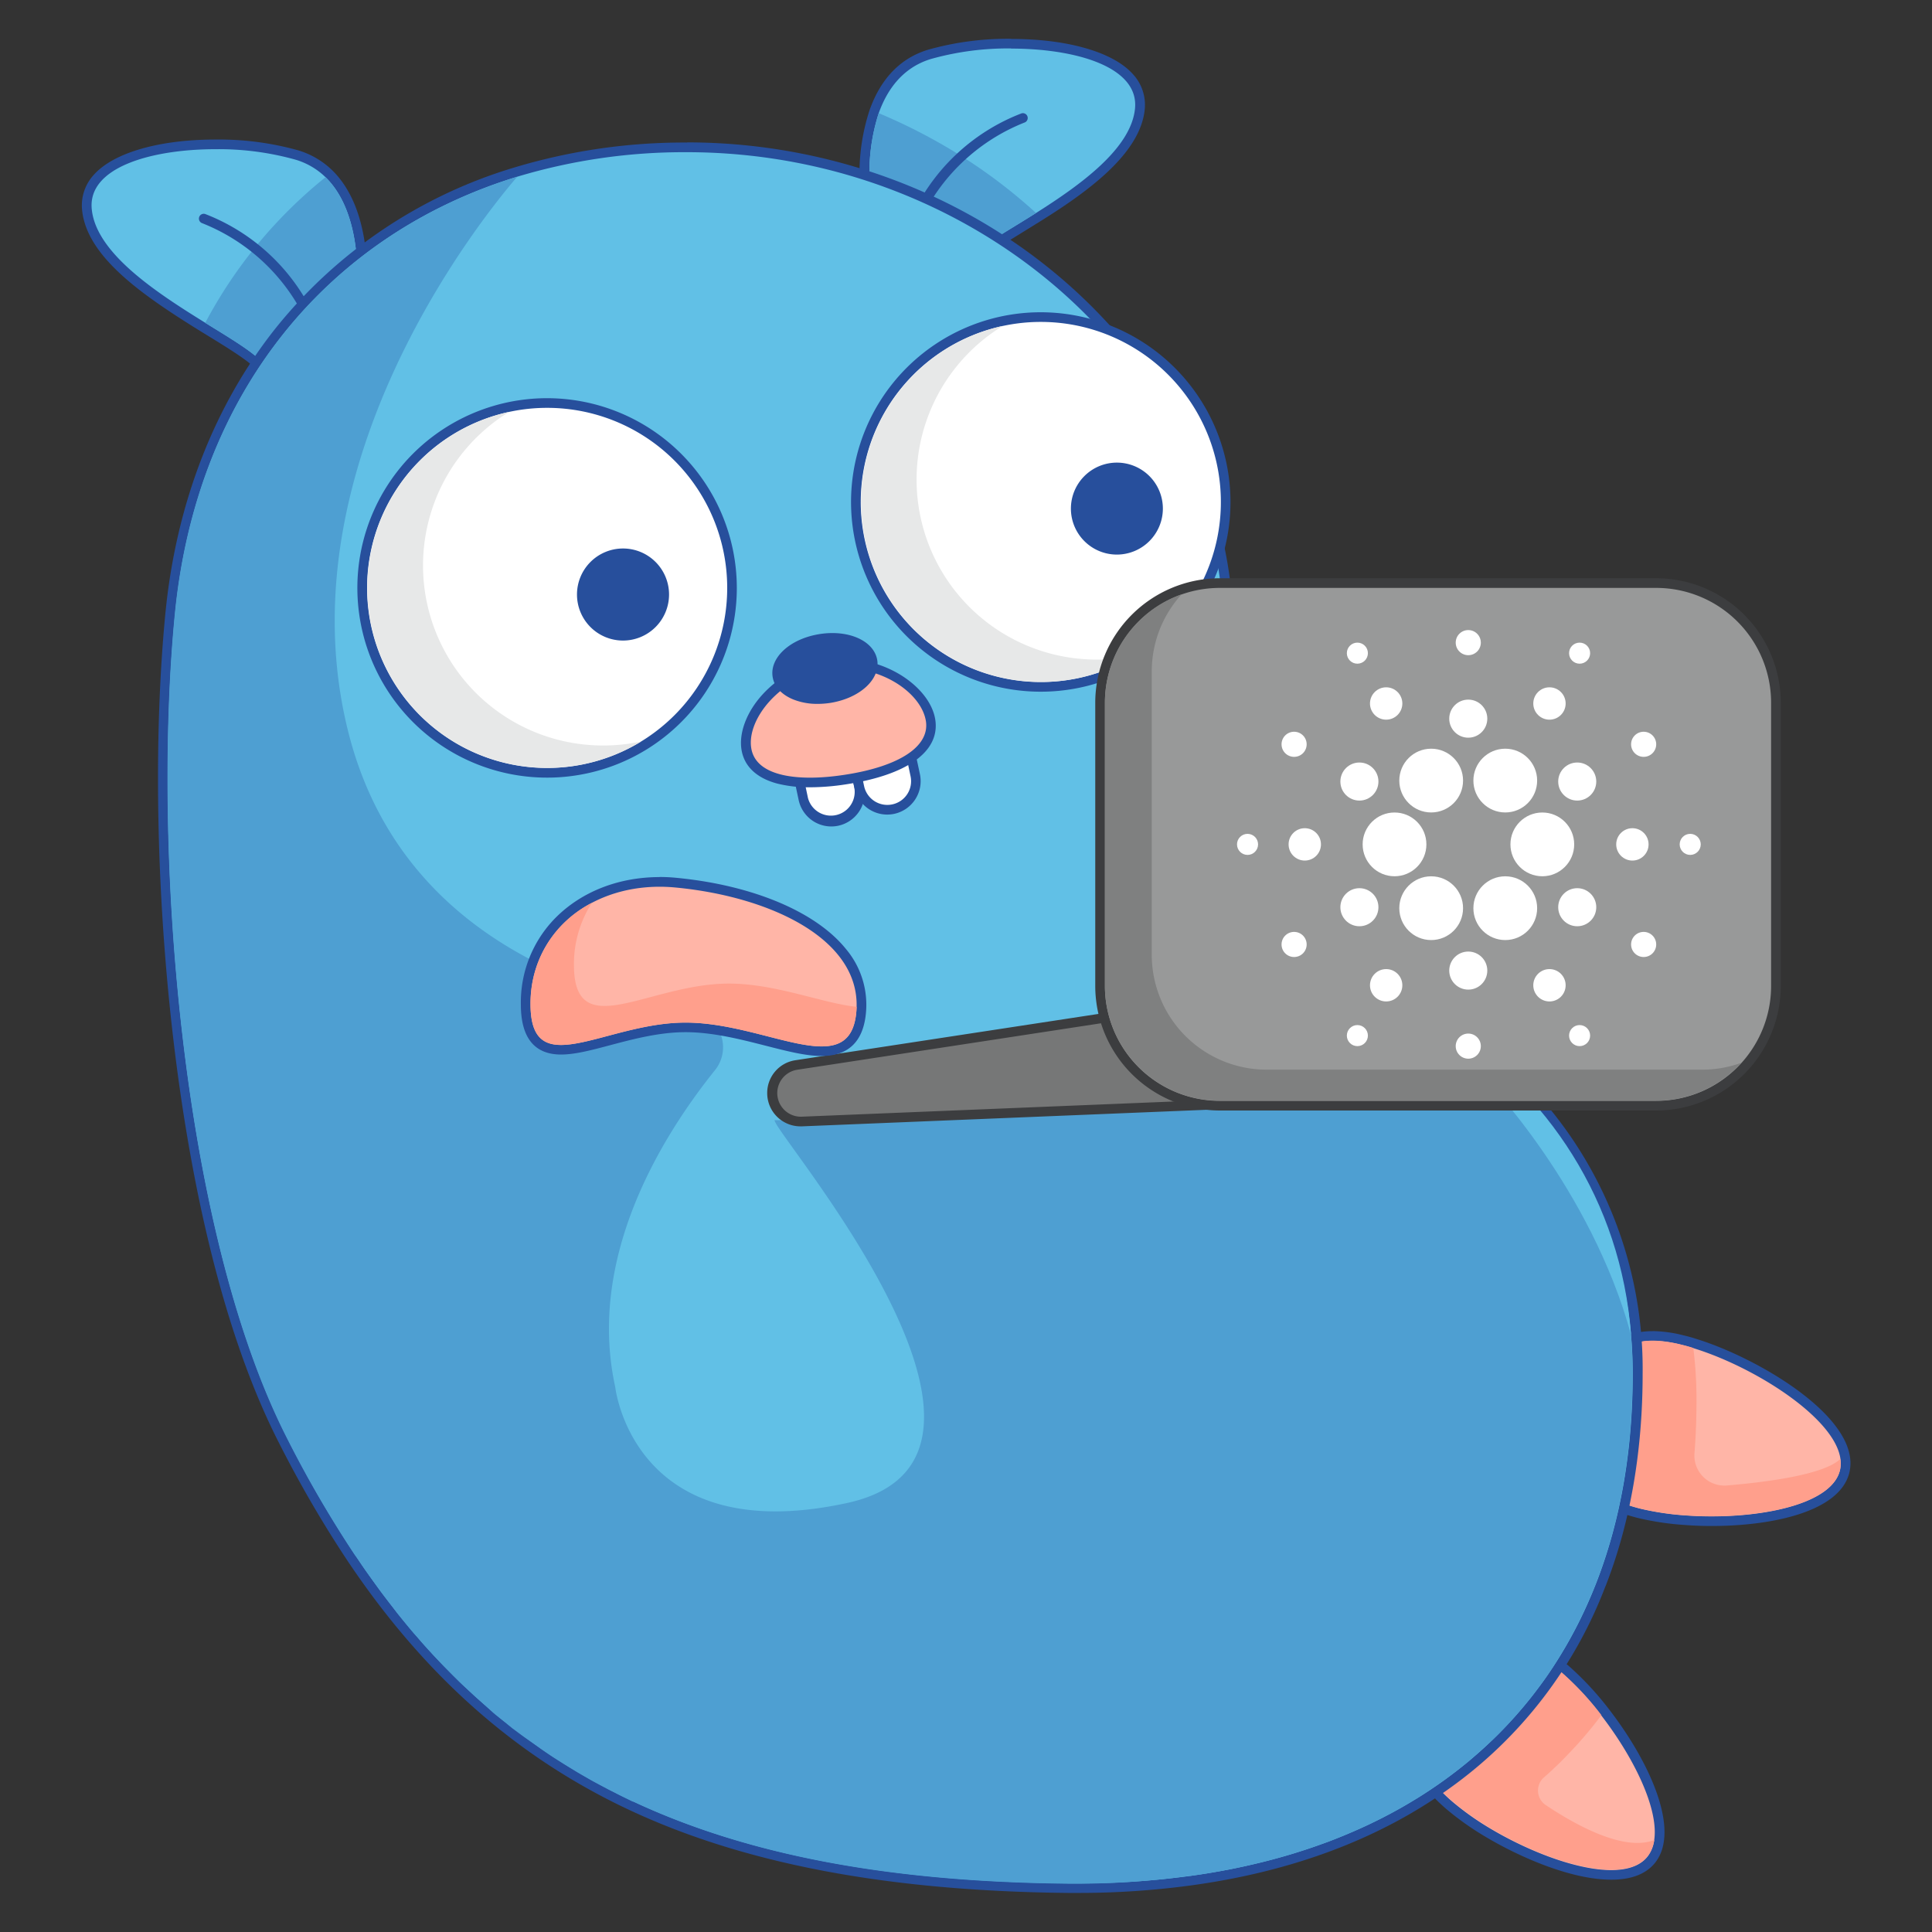
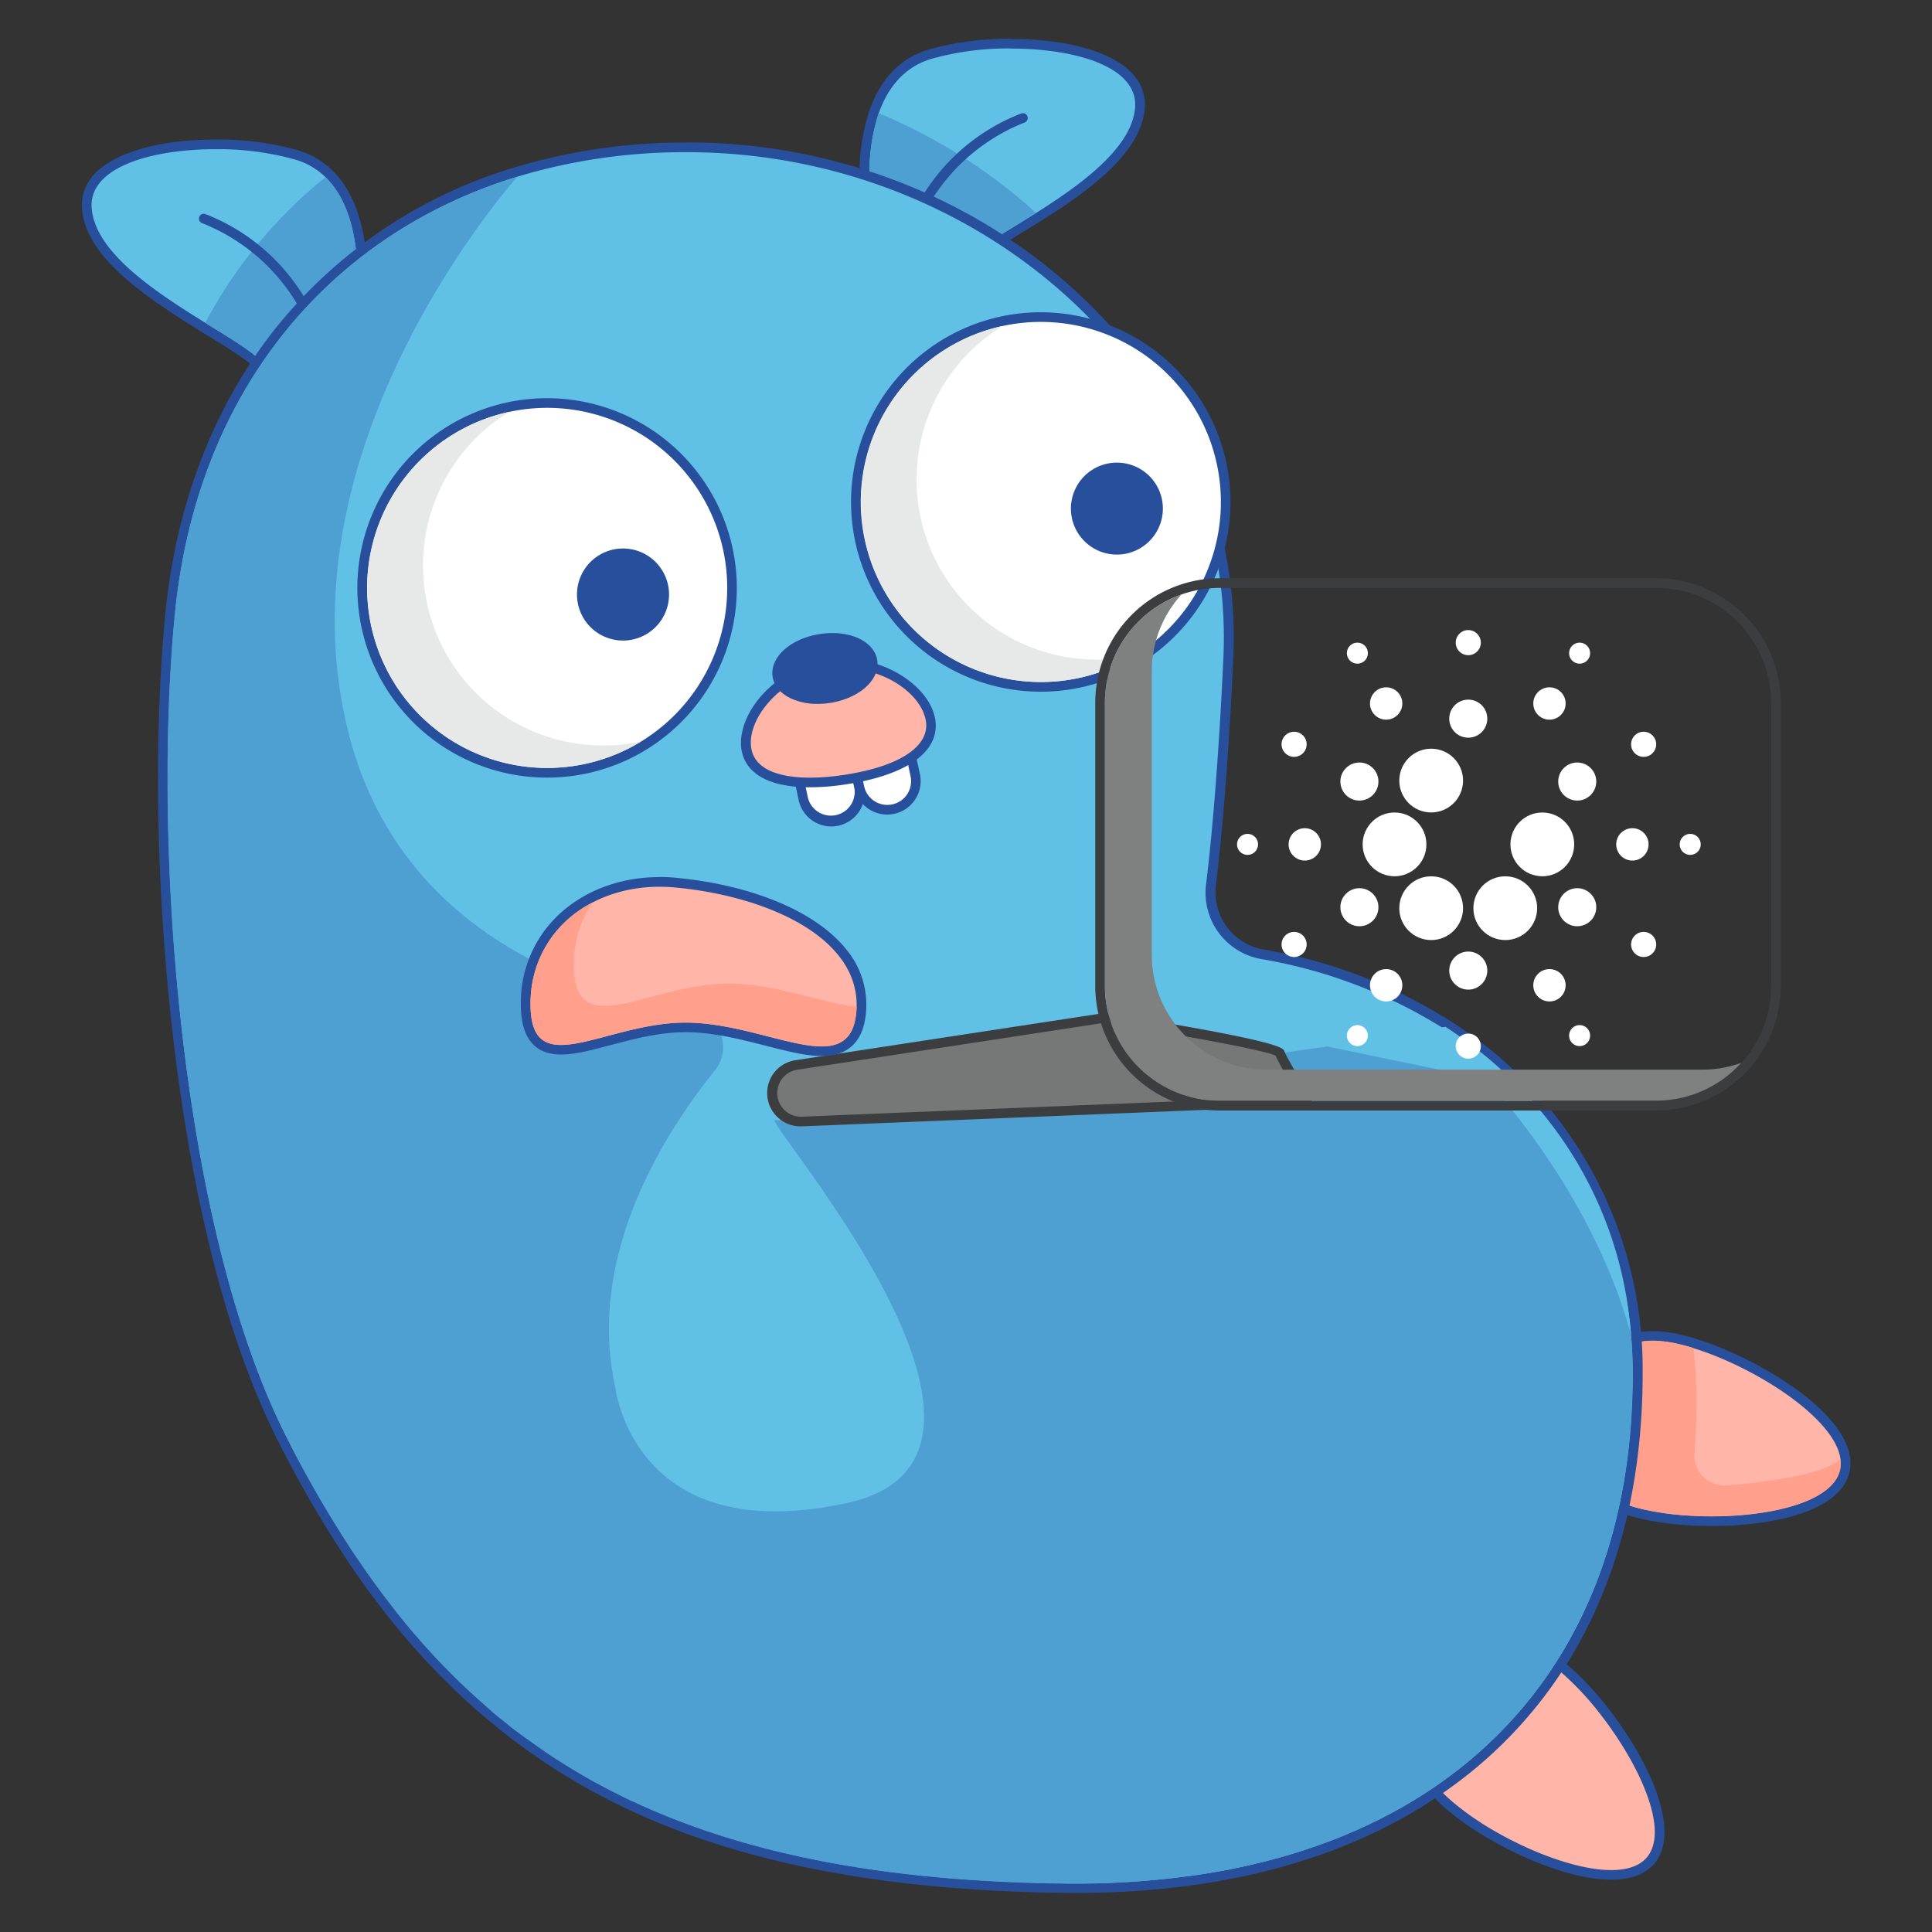
<svg xmlns="http://www.w3.org/2000/svg" id="Layer_1" data-name="Layer 1" viewBox="0 0 400 400">
  <rect x="0" y="0" width="400" height="400" fill="#333333" stroke="none" />
  <defs>
    <style>.cls-1{fill:#61c0e6;}.cls-2{fill:#274f9c;}.cls-3{fill:#4e9fd2;}.cls-4{fill:#ffb5a7;}.cls-5{fill:#ff9f8c;}.cls-6{fill:#767777;}.cls-7{fill:#3c3d3f;}.cls-8{fill:#fff;}.cls-9{fill:#e7e8e8;}.cls-10{fill:#989999;}.cls-11{fill:#7f8080;}</style>
  </defs>
  <path class="cls-1" d="M55.73,77.77a1.92,1.92,0,0,1-1.93-1.58c-.37-1.49-5.44-4.6-10.33-7.61L42,67.65c-11.62-7.18-23-15-24-24.22a8.33,8.33,0,0,1,2.24-6.63c3.91-4.32,13-6.91,24.42-6.91A60,60,0,0,1,61.48,32.1,16.19,16.19,0,0,1,68.1,36c8.15,8,6.83,23,6.77,23.62a1.07,1.07,0,0,1-.22.54C72.23,63.08,60,77.77,55.73,77.77Z" />
  <path class="cls-2" d="M44.64,30.89a59,59,0,0,1,16.55,2.17,15,15,0,0,1,6.21,3.63c7.9,7.73,6.47,22.81,6.47,22.81S59.7,76.77,55.73,76.77a.93.93,0,0,1-1-.82c-.51-2-5.86-5.19-12.28-9.15C32.5,60.63,19.91,52.48,19,43.33,18.1,34.6,31.43,30.89,44.64,30.89m0-2h0c-11.66,0-21.07,2.71-25.16,7.24A9.36,9.36,0,0,0,17,43.53c1,9.71,12.62,17.66,24.44,25l1.52.93c4.17,2.56,9.35,5.75,9.89,7a2.9,2.9,0,0,0,2.89,2.31c1.65,0,4.38-1.1,12-9.27,4-4.31,7.63-8.68,7.67-8.73a2,2,0,0,0,.45-1.08c.06-.65,1.41-16.13-7.07-24.43a17.2,17.2,0,0,0-7-4.12,60.94,60.94,0,0,0-17.13-2.25Z" />
  <path class="cls-3" d="M67.4,36.69c7.9,7.73,6.47,22.81,6.47,22.81S56.06,81.21,54.77,76c-.51-2-5.86-5.19-12.28-9.15A96.71,96.71,0,0,1,67.4,36.69Z" />
  <path class="cls-2" d="M64.59,67.65a1,1,0,0,1-.92-.59A40.11,40.11,0,0,0,41.84,46.2a1,1,0,0,1,.62-1.9,41.39,41.39,0,0,1,23,22A1,1,0,0,1,65,67.56.93.93,0,0,1,64.59,67.65Z" />
  <path class="cls-1" d="M198.25,57c-4.23,0-16.51-14.68-18.93-17.62a1.11,1.11,0,0,1-.22-.54A41.06,41.06,0,0,1,181,23.13c2.22-6.24,6.09-10.23,11.5-11.86a60,60,0,0,1,16.84-2.21c11.38,0,20.51,2.59,24.42,6.91A8.29,8.29,0,0,1,236,22.6c-.87,8.57-11.08,16.11-20.95,22.34-1.56,1-3.09,1.93-4.55,2.82-4.89,3-9.94,6.11-10.31,7.61A1.92,1.92,0,0,1,198.25,57Z" />
  <path class="cls-2" d="M209.33,10.06c13.21,0,26.54,3.71,25.66,12.44-.84,8.24-11.15,15.69-20.49,21.6-7.69,4.85-14.72,8.65-15.3,11a.92.92,0,0,1-.95.82c-4,0-18.15-17.26-18.15-17.26a40.49,40.49,0,0,1,1.83-15.23c1.73-4.85,4.94-9.45,10.85-11.23a59,59,0,0,1,16.55-2.17m0-2v0h0a61,61,0,0,0-17.14,2.25c-5.72,1.73-9.81,5.93-12.14,12.48a42.14,42.14,0,0,0-2,16.09,2,2,0,0,0,.45,1.08s3.63,4.42,7.67,8.73c7.65,8.16,10.37,9.26,12,9.26a2.9,2.9,0,0,0,2.89-2.34c.49-1.24,5.69-4.43,9.86-7l4.57-2.83C225.64,39.42,236.06,31.7,237,22.7a9.36,9.36,0,0,0-2.49-7.4c-4.09-4.53-13.5-7.24-25.16-7.24Z" />
  <path class="cls-3" d="M214.5,44.1c-7.69,4.85-14.72,8.65-15.3,11-1.29,5.25-19.1-16.44-19.1-16.44a40.49,40.49,0,0,1,1.83-15.23,116.61,116.61,0,0,1,17.16,8.92A109.74,109.74,0,0,1,214.5,44.1Z" />
  <path class="cls-2" d="M189.38,46.83a1,1,0,0,1-.4-.09,1,1,0,0,1-.51-1.32,41.37,41.37,0,0,1,23-21.94,1,1,0,0,1,1.26.64,1,1,0,0,1-.64,1.26A40.12,40.12,0,0,0,190.3,46.23,1,1,0,0,1,189.38,46.83Z" />
  <path class="cls-4" d="M333.62,388.18c-7.18,0-17.86-3.83-27.2-9.75a56.34,56.34,0,0,1-6.36-4.68c-4.18-3.59-6.32-6.95-6.57-10.26-.35-4.69,3-8.52,6.79-13l1-1.13c3.83-4.45,7.44-8.66,12.48-8.66,3.13,0,6.55,1.64,10.44,5a61.51,61.51,0,0,1,8.17,8.79c8.17,10.56,14.59,24.68,9.38,30.71C340,387.19,337.31,388.18,333.62,388.18Z" />
  <path class="cls-2" d="M313.73,341.74c2.71,0,5.85,1.36,9.79,4.76a60.13,60.13,0,0,1,8,8.65c8,10.34,14.19,23.91,9.41,29.44-1.56,1.81-4.16,2.59-7.34,2.59-7.54,0-18.38-4.35-26.67-9.6a57.37,57.37,0,0,1-6.24-4.58c-10.9-9.38-5.49-15.05.82-22.39,4-4.66,7.43-8.87,12.2-8.87m0-2h0c-5.5,0-9.26,4.38-13.23,9l-.49.56-.49.57c-3.81,4.41-7.41,8.58-7,13.68.27,3.6,2.53,7.18,6.91,10.95a59.3,59.3,0,0,0,6.47,4.75c7.22,4.58,18.81,9.92,27.75,9.92,4,0,7-1.11,8.86-3.28,5.61-6.5-.65-20.74-9.35-32a63.59,63.59,0,0,0-8.3-8.94c-4.09-3.52-7.72-5.24-11.1-5.24Z" />
  <path class="cls-4" d="M354.33,315c-1.77,0-3.53-.06-5.25-.18a59.15,59.15,0,0,1-9.57-1.4c-6.62-1.62-10.26-4.26-11.45-8.32-1.06-3.6,0-7.89,1.1-12.43l.36-1.47c1.81-7.48,3.52-14.55,12.57-14.55a26.3,26.3,0,0,1,6.19.85c1,.23,1.8.47,2.61.74,14.18,4.34,33.31,16.83,31,26.47C380,312.25,365.87,315,354.33,315Z" />
  <path class="cls-2" d="M342.09,277.6a25.41,25.41,0,0,1,6,.82c.82.2,1.68.43,2.53.71,13.84,4.25,32.46,16.47,30.32,25.29-1.6,6.58-14.31,9.53-26.56,9.53-1.75,0-3.49-.06-5.18-.18a57.47,57.47,0,0,1-9.4-1.37c-14-3.41-11.72-10.92-9.44-20.3,1.91-7.83,3.26-14.5,11.78-14.5m0-2h0c-9.84,0-11.72,7.79-13.55,15.32l-.17.71-.18.75c-1.15,4.68-2.23,9.09-1.09,12.95,1.3,4.44,5.17,7.3,12.17,9a59.25,59.25,0,0,0,9.74,1.42c1.74.13,3.53.19,5.32.19,12.47,0,26.51-2.91,28.51-11.05,2.69-11.13-18.86-23.74-31.68-27.68-.78-.26-1.66-.51-2.65-.74a27.19,27.19,0,0,0-6.41-.88Z" />
  <path class="cls-5" d="M381,302.07c-3.36,3.27-15.42,4.81-23.45,5.48a6.21,6.21,0,0,1-6.73-6.63c.28-3.56.42-7.22.42-11a85.48,85.48,0,0,0-.66-10.83c-.85-.28-1.71-.51-2.53-.71-8.44-2.06-12.31,0-14.56,3.94h0a28.72,28.72,0,0,0-2.49,7s0,.11,0,.17l-.64,2.58c-2.28,9.38-4.53,16.89,9.44,20.3a57.47,57.47,0,0,0,9.4,1.37c13.59.94,29.91-1.84,31.74-9.35A6.17,6.17,0,0,0,381,302.07Z" />
-   <path class="cls-5" d="M320,373.7a3.62,3.62,0,0,1-.33-5.72c.88-.77,1.71-1.51,2.18-2l.37-.33c1.38-1.32,2.68-2.7,4-4.11.27-.28.52-.57.79-.87q1.85-2.08,3.58-4.3c.22-.27.41-.55.63-.82s.21-.28.34-.44a60.13,60.13,0,0,0-8-8.65c-3.82-3.3-6.88-4.64-9.53-4.72h0c-2.75-.09-5.05,1.2-7.25,3.2l-.08.07c-.46.42-.93.87-1.39,1.35l0,0-.65.69-.3.33-1,1.06-.46.53-.58.66-.77.91c-6.31,7.33-11.72,13-.82,22.38a57.37,57.37,0,0,0,6.24,4.58c11.79,7.47,28.75,13.11,34,7a7,7,0,0,0,1.53-3.55C336.05,383.5,325.62,377.46,320,373.7Z" />
  <path class="cls-1" d="M223.08,390.94h-1.94c-37.16-.38-66.77-6-90.51-17.13-23.21-10.88-42.18-27.71-58-51.45a239.63,239.63,0,0,1-14.15-24.42C36.73,255,30.28,177.87,35.25,127c4.38-44.85,31.14-79,71.59-91.4a120.82,120.82,0,0,1,35.38-5.11c32.36,0,63.3,13,84.88,35.54,18.7,19.58,28.36,44.5,27.19,70.16-.81,17.84-2.15,35.42-3.59,47a12.94,12.94,0,0,0,10.61,14.35,104.31,104.31,0,0,1,38.55,14.79c24.9,16.06,39.18,42.34,39.18,72.1,0,15.89-2.54,30.51-7.54,43.43a.91.91,0,0,1-.09.17c-13.15,33.88-43.34,55.66-85.05,61.33A172.18,172.18,0,0,1,223.08,390.94Z" />
  <path class="cls-2" d="M142.22,31.51c61.35,0,113.71,46.9,111.07,104.65-.75,16.59-2.07,34.76-3.59,46.94a13.94,13.94,0,0,0,11.43,15.46,103.68,103.68,0,0,1,38.19,14.65c24.13,15.57,38.72,41,38.72,71.26,0,16-2.59,30.45-7.48,43.07h0c-13.15,34-43.06,55.25-84.32,60.87a170.47,170.47,0,0,1-23.15,1.53h-1.93c-37.2-.38-66.4-5.91-90.1-17-23.91-11.22-42.27-28.11-57.6-51.1a234.55,234.55,0,0,1-14.09-24.33C37,253.42,31.64,174.2,36.24,127.12c4.48-45.85,31.68-78.54,70.9-90.55a119.93,119.93,0,0,1,35.08-5.06m0-2a121.84,121.84,0,0,0-35.67,5.15A100.11,100.11,0,0,0,57.1,67.91c-12.74,16-20.64,36.41-22.85,59-2.47,25.32-1.94,56.93,1.46,86.73,2.8,24.49,8.86,59.07,21.86,84.72a241.8,241.8,0,0,0,14.21,24.53c15.94,23.89,35.05,40.83,58.42,51.8,23.88,11.21,53.62,16.84,90.93,17.22h2a172.73,172.73,0,0,0,23.42-1.55c20.94-2.85,39-9.62,53.6-20.13a91.16,91.16,0,0,0,32.22-41.76,1.75,1.75,0,0,0,.11-.24c5.05-13,7.61-27.77,7.61-43.79a85,85,0,0,0-39.64-72.94,105.12,105.12,0,0,0-38.92-14.93,12,12,0,0,1-9.79-13.25c1.44-11.62,2.79-29.22,3.6-47.1,1.18-25.93-8.57-51.11-27.47-70.89-21.76-22.78-53-35.85-85.6-35.85Z" />
  <path class="cls-3" d="M338,284.49c0,16-2.59,30.44-7.47,43.07h0c-.75,1.93-1.55,3.78-2.41,5.62-.14.34-.29.66-.45,1-.83,1.74-1.71,3.46-2.64,5.13-.17.32-.35.65-.55,1-1,1.71-2,3.38-3.05,5a.61.61,0,0,0-.12.16c-1,1.6-2.18,3.13-3.32,4.65l-.62.82q-1.74,2.22-3.59,4.3l-.78.87c-1.29,1.41-2.59,2.79-4,4.11-.13.1-.25.23-.38.33q-2,1.88-4,3.61c-.28.25-.55.5-.85.73q-2.14,1.75-4.39,3.4c-.36.27-.73.52-1.09.77-1.55,1.09-3.12,2.16-4.73,3.16l-.71.41c-1.5.93-3,1.8-4.6,2.66-.37.19-.71.39-1.09.57-1.67.89-3.4,1.73-5.15,2.53l-1.34.59c-1.8.78-3.62,1.55-5.49,2.26l-.89.32c-1.77.64-3.57,1.27-5.41,1.84l-1.05.34c-2,.61-4,1.16-6.08,1.69l-1.29.31c-2.12.51-4.28,1-6.49,1.42-.19,0-.39.06-.59.11-2.28.41-4.58.8-6.93,1.12a1.09,1.09,0,0,0-.25,0h0A172.71,172.71,0,0,1,221.1,390c-37.18-.38-66.34-5.93-90-17H131c-.21-.09-.41-.19-.62-.3-.84-.41-1.7-.82-2.53-1.25s-1.47-.73-2.2-1.12-1.66-.88-2.48-1.32-1.42-.8-2.14-1.21-1.58-.91-2.37-1.4-1.43-.87-2.14-1.32-1.5-.94-2.23-1.42-1.59-1.07-2.37-1.62c-1-.72-2-1.43-3.07-2.18s-1.82-1.34-2.73-2l-1.76-1.43c-.77-.61-1.52-1.21-2.27-1.84L100.34,353c-.73-.65-1.46-1.29-2.19-1.95l-1.66-1.55q-1.12-1-2.19-2.1c-.52-.5-1-1-1.53-1.54-.79-.78-1.56-1.58-2.31-2.39-.44-.46-.89-.92-1.32-1.41-.94-1-1.87-2.06-2.78-3.13l-.73-.81c-1.16-1.37-2.3-2.76-3.44-4.19l-.75-1c-.86-1.11-1.71-2.21-2.57-3.35-.39-.52-.76-1.06-1.14-1.57l-2.09-2.91c-.42-.61-.85-1.23-1.26-1.86s-.66-.94-1-1.42c0,0,0,0,0,0a236,236,0,0,1-14.1-24.31C37,253.44,31.59,174.22,36.19,127.14c4.48-45.85,31.68-78.54,70.9-90.55C100.92,43.74,58.29,95.48,72,151.11c10.5,42.75,49.72,54.86,71.32,58.28a7.53,7.53,0,0,1,4.76,12.11c-9.33,11.61-22,31.41-22,53.59a56.53,56.53,0,0,0,1.3,12.09s3.67,33.64,48,24S157.09,231,160.52,231.9c2.25.6,67.23-8.49,112.62-15,9.94-1.41,18.94-2.69,26.13-3.73,20.94,13.5,34.69,34.42,38,59.5A87.38,87.38,0,0,1,338,284.49Z" />
  <path class="cls-6" d="M228.76,210.72l-63.93,9.78a5.88,5.88,0,0,0-5,5.82h0A5.89,5.89,0,0,0,166,232.2l104.58-4.28s-5.08-8.4-5.6-10S228.76,210.72,228.76,210.72Z" />
  <path class="cls-7" d="M165.72,233.2a6.89,6.89,0,0,1-6.88-6.88,6.85,6.85,0,0,1,5.84-6.81l63.93-9.77a.81.81,0,0,1,.31,0c36.26,5.78,36.74,7.22,37,7.91.35,1,3.56,6.54,5.51,9.75a1,1,0,0,1,0,1,1,1,0,0,1-.84.52L166,233.2Zm63-21.46L165,221.49a4.89,4.89,0,0,0,.94,9.71L268.82,227c-1.42-2.37-4.05-6.85-4.72-8.43C261.65,217.31,241.36,213.75,228.76,211.74Z" />
  <path class="cls-1" d="M337.69,276.35c-8.31-30.41-30.12-52.89-30.12-52.89l-34.42-7.14c9.94-1.41,18.94-2.69,26.13-3.73C320.22,226.1,335.61,248.5,337.69,276.35Z" />
  <circle class="cls-8" cx="215.49" cy="103.92" r="38.27" transform="translate(64.83 289.77) rotate(-76.72)" />
  <path class="cls-2" d="M215.49,66.65a37.28,37.28,0,1,1-37.28,37.27,37.27,37.27,0,0,1,37.28-37.27m0-2a39.28,39.28,0,1,0,39.27,39.27,39.32,39.32,0,0,0-39.27-39.27Z" />
  <circle class="cls-2" cx="231.23" cy="105.3" r="8.52" />
  <path class="cls-2" d="M231.23,114.82a9.52,9.52,0,1,1,9.53-9.52A9.53,9.53,0,0,1,231.23,114.82Zm0-17a7.52,7.52,0,1,0,7.53,7.52A7.53,7.53,0,0,0,231.23,97.78Z" />
  <path class="cls-9" d="M227.06,136.56A37.27,37.27,0,0,1,207.6,67.49,37.28,37.28,0,1,0,235,135.72,37.32,37.32,0,0,1,227.06,136.56Z" />
-   <rect class="cls-10" x="227.76" y="120.72" width="139.93" height="108.2" rx="24.79" />
  <path class="cls-7" d="M342.89,121.72a23.8,23.8,0,0,1,23.8,23.79v58.62a23.8,23.8,0,0,1-23.8,23.79H252.55a23.79,23.79,0,0,1-23.79-23.79V145.51a23.79,23.79,0,0,1,23.79-23.79h90.34m0-2H252.55a25.82,25.82,0,0,0-25.79,25.79v58.62a25.82,25.82,0,0,0,25.79,25.79h90.34a25.82,25.82,0,0,0,25.8-25.79V145.51a25.82,25.82,0,0,0-25.8-25.79Z" />
  <path class="cls-4" d="M170.11,217.65c-3.17,0-7-1-11.35-2.1-5.19-1.32-11.07-2.83-16.82-2.83-5.58,0-11,1.45-15.85,2.73-3.85,1-7.17,1.9-9.93,1.9-5,0-7.29-3-7.32-9.33a23.92,23.92,0,0,1,7-17.38c5.17-5.19,12.54-8,20.77-8,1.15,0,2.31.06,3.47.17,15.41,1.49,28.22,6.85,34.27,14.33A16.92,16.92,0,0,1,178.25,210c-.59,5.12-3.25,7.61-8.13,7.61Z" />
  <path class="cls-2" d="M136.59,183.59c1.11,0,2.24.06,3.38.17,19.87,1.92,39,11,37.28,26.17-.58,5.1-3.22,6.72-7.14,6.72-6.83,0-17.58-4.93-28.17-4.93-10.11,0-19.75,4.63-25.78,4.63-3.9,0-6.29-1.94-6.32-8.34-.06-14.48,11.73-24.42,26.75-24.42m0-2c-8.5,0-16.12,3-21.48,8.34A24.91,24.91,0,0,0,107.84,208c0,6.86,2.83,10.33,8.32,10.33,2.89,0,6.27-.9,10.19-1.94,4.75-1.26,10.14-2.69,15.59-2.69,5.62,0,11.44,1.49,16.57,2.8,4.46,1.14,8.31,2.13,11.6,2.13,5.41,0,8.48-2.86,9.13-8.49a17.93,17.93,0,0,0-4.13-13.7c-6.21-7.68-19.28-13.17-35-14.69a35.71,35.71,0,0,0-3.57-.18Z" />
  <path class="cls-11" d="M352.59,221.46H262.25a23.79,23.79,0,0,1-23.79-23.79V139.05a23.69,23.69,0,0,1,6.18-16,23.8,23.8,0,0,0-15.88,22.42v58.62a23.79,23.79,0,0,0,23.79,23.79h90.34a23.7,23.7,0,0,0,17.61-7.83A23.77,23.77,0,0,1,352.59,221.46Z" />
  <path class="cls-5" d="M150.93,203.64c-16.66,0-32,12.57-32.1-3.71a23.37,23.37,0,0,1,3.71-13A23.2,23.2,0,0,0,109.84,208c.07,16.28,15.44,3.71,32.1,3.71s33.71,12.2,35.31-1.79c.06-.5.09-1,.11-1.47C170.52,207.79,160.66,203.64,150.93,203.64Z" />
  <rect class="cls-8" x="165.66" y="153.15" width="11.84" height="17.01" rx="5.92" transform="translate(-29.82 39.14) rotate(-11.98)" />
  <path class="cls-2" d="M172.1,171.11a6.91,6.91,0,0,1-6.75-5.49l-1.08-5.06a6.92,6.92,0,1,1,13.54-2.87l1.07,5.06a6.94,6.94,0,0,1-5.33,8.21h0A7.14,7.14,0,0,1,172.1,171.11Zm1.24-1.13h0ZM171,154.2a5.05,5.05,0,0,0-1,.11,4.93,4.93,0,0,0-3.79,5.83l1.07,5.07a4.92,4.92,0,0,0,9.62-2l-1.07-5.07A4.93,4.93,0,0,0,171,154.2Z" />
  <rect class="cls-8" x="177.24" y="150.69" width="11.84" height="17.01" rx="5.92" transform="translate(-29.06 41.49) rotate(-11.98)" />
  <path class="cls-2" d="M183.68,168.65a6.93,6.93,0,0,1-6.76-5.48l-1.07-5.07a6.92,6.92,0,1,1,13.53-2.87l1.08,5.06a6.93,6.93,0,0,1-5.33,8.21h0A7.14,7.14,0,0,1,183.68,168.65Zm1.24-1.13h0Zm-2.3-15.77a5,5,0,0,0-1,.1,4.92,4.92,0,0,0-3.79,5.84l1.07,5.06a4.92,4.92,0,0,0,5.83,3.79h0a4.9,4.9,0,0,0,3.79-5.83l-1.07-5.07A4.92,4.92,0,0,0,182.62,151.75Z" />
  <path class="cls-4" d="M192.65,149.12c1,6.56-7.11,10.63-17.65,12.24s-19.5.16-20.5-6.4,6.33-15.74,16.87-17.35S191.65,142.56,192.65,149.12Z" />
  <path class="cls-2" d="M167.7,163a26.86,26.86,0,0,1-6.78-.77c-4.31-1.15-6.88-3.6-7.41-7.08s1.09-7.78,4.36-11.36a22.78,22.78,0,0,1,13.34-7.13c11.12-1.7,21.36,5.36,22.43,12.34h0c1,6.56-5.74,11.44-18.49,13.39A49.31,49.31,0,0,1,167.7,163Zm7-24.6a19.8,19.8,0,0,0-3.14.24,20.76,20.76,0,0,0-12.18,6.5c-2.86,3.14-4.3,6.77-3.85,9.7.41,2.68,2.41,4.51,5.94,5.46,3.38.9,8,.94,13.42.11,11.33-1.73,17.61-5.88,16.81-11.1C190.83,143.82,183.39,138.36,174.66,138.36Z" />
  <ellipse class="cls-2" cx="170.78" cy="138.4" rx="9.95" ry="6.21" transform="translate(-19.97 29.15) rotate(-9.22)" />
  <path class="cls-2" d="M169.25,145.73a13.28,13.28,0,0,1-5.1-.95c-2.37-1-3.86-2.63-4.18-4.62-.65-4,3.59-7.89,9.65-8.87s11.32,1.37,12,5.36h0c.65,4-3.59,7.88-9.66,8.87A17.48,17.48,0,0,1,169.25,145.73Zm3-12.66a15.57,15.57,0,0,0-2.33.19c-4.78.78-8.45,3.79-8,6.58.21,1.28,1.27,2.38,3,3.1a12.47,12.47,0,0,0,6.69.6c4.79-.78,8.46-3.79,8-6.57h0C179.24,134.64,176.08,133.07,172.27,133.07Z" />
  <circle class="cls-8" cx="113.29" cy="121.72" r="38.27" transform="translate(-52.89 115.76) rotate(-45)" />
  <path class="cls-2" d="M113.29,84.44A37.28,37.28,0,1,1,76,121.72a37.28,37.28,0,0,1,37.28-37.28m0-2a39.28,39.28,0,1,0,39.27,39.28,39.32,39.32,0,0,0-39.27-39.28Z" />
  <circle class="cls-2" cx="129.04" cy="123.09" r="8.52" />
  <path class="cls-2" d="M129,132.62a9.53,9.53,0,1,1,9.52-9.53A9.54,9.54,0,0,1,129,132.62Zm0-17.05a7.53,7.53,0,1,0,7.52,7.52A7.53,7.53,0,0,0,129,115.57Z" />
  <path class="cls-9" d="M124.86,154.35A37.27,37.27,0,0,1,105.4,85.29a37.27,37.27,0,1,0,27.35,68.22A37.25,37.25,0,0,1,124.86,154.35Z" />
  <circle class="cls-8" cx="296.31" cy="161.61" r="6.6" />
-   <circle class="cls-8" cx="311.65" cy="161.61" r="6.6" />
  <circle class="cls-8" cx="319.32" cy="174.82" r="6.6" />
  <circle class="cls-8" cx="311.65" cy="188.03" r="6.6" />
  <circle class="cls-8" cx="296.31" cy="188.03" r="6.6" />
  <circle class="cls-8" cx="288.72" cy="174.82" r="6.6" />
  <circle class="cls-8" cx="303.99" cy="148.79" r="3.94" />
  <circle class="cls-8" cx="326.55" cy="161.81" r="3.94" />
  <circle class="cls-8" cx="326.55" cy="187.83" r="3.94" />
  <circle class="cls-8" cx="281.45" cy="161.81" r="3.94" />
  <circle class="cls-8" cx="281.45" cy="187.83" r="3.94" />
  <circle class="cls-8" cx="303.99" cy="200.95" r="3.94" />
  <circle class="cls-8" cx="286.99" cy="145.65" r="3.35" />
  <circle class="cls-8" cx="270.14" cy="174.82" r="3.35" />
  <circle class="cls-8" cx="337.97" cy="174.82" r="3.35" />
  <circle class="cls-8" cx="320.8" cy="145.65" r="3.35" />
  <circle class="cls-8" cx="286.99" cy="203.99" r="3.35" />
  <circle class="cls-8" cx="320.8" cy="203.99" r="3.35" />
  <circle class="cls-8" cx="258.29" cy="174.82" r="2.18" />
  <circle class="cls-8" cx="349.94" cy="174.82" r="2.18" />
  <circle class="cls-8" cx="281.03" cy="135.23" r="2.18" />
  <circle class="cls-8" cx="327.04" cy="135.23" r="2.18" />
  <circle class="cls-8" cx="281.03" cy="214.41" r="2.18" />
  <circle class="cls-8" cx="327.04" cy="214.41" r="2.18" />
  <circle class="cls-8" cx="267.93" cy="154.1" r="2.6" />
  <circle class="cls-8" cx="303.99" cy="133.05" r="2.6" />
  <circle class="cls-8" cx="303.99" cy="216.59" r="2.6" />
  <circle class="cls-8" cx="267.93" cy="195.54" r="2.6" />
  <circle class="cls-8" cx="340.3" cy="154.1" r="2.6" />
  <circle class="cls-8" cx="340.3" cy="195.54" r="2.6" />
</svg>